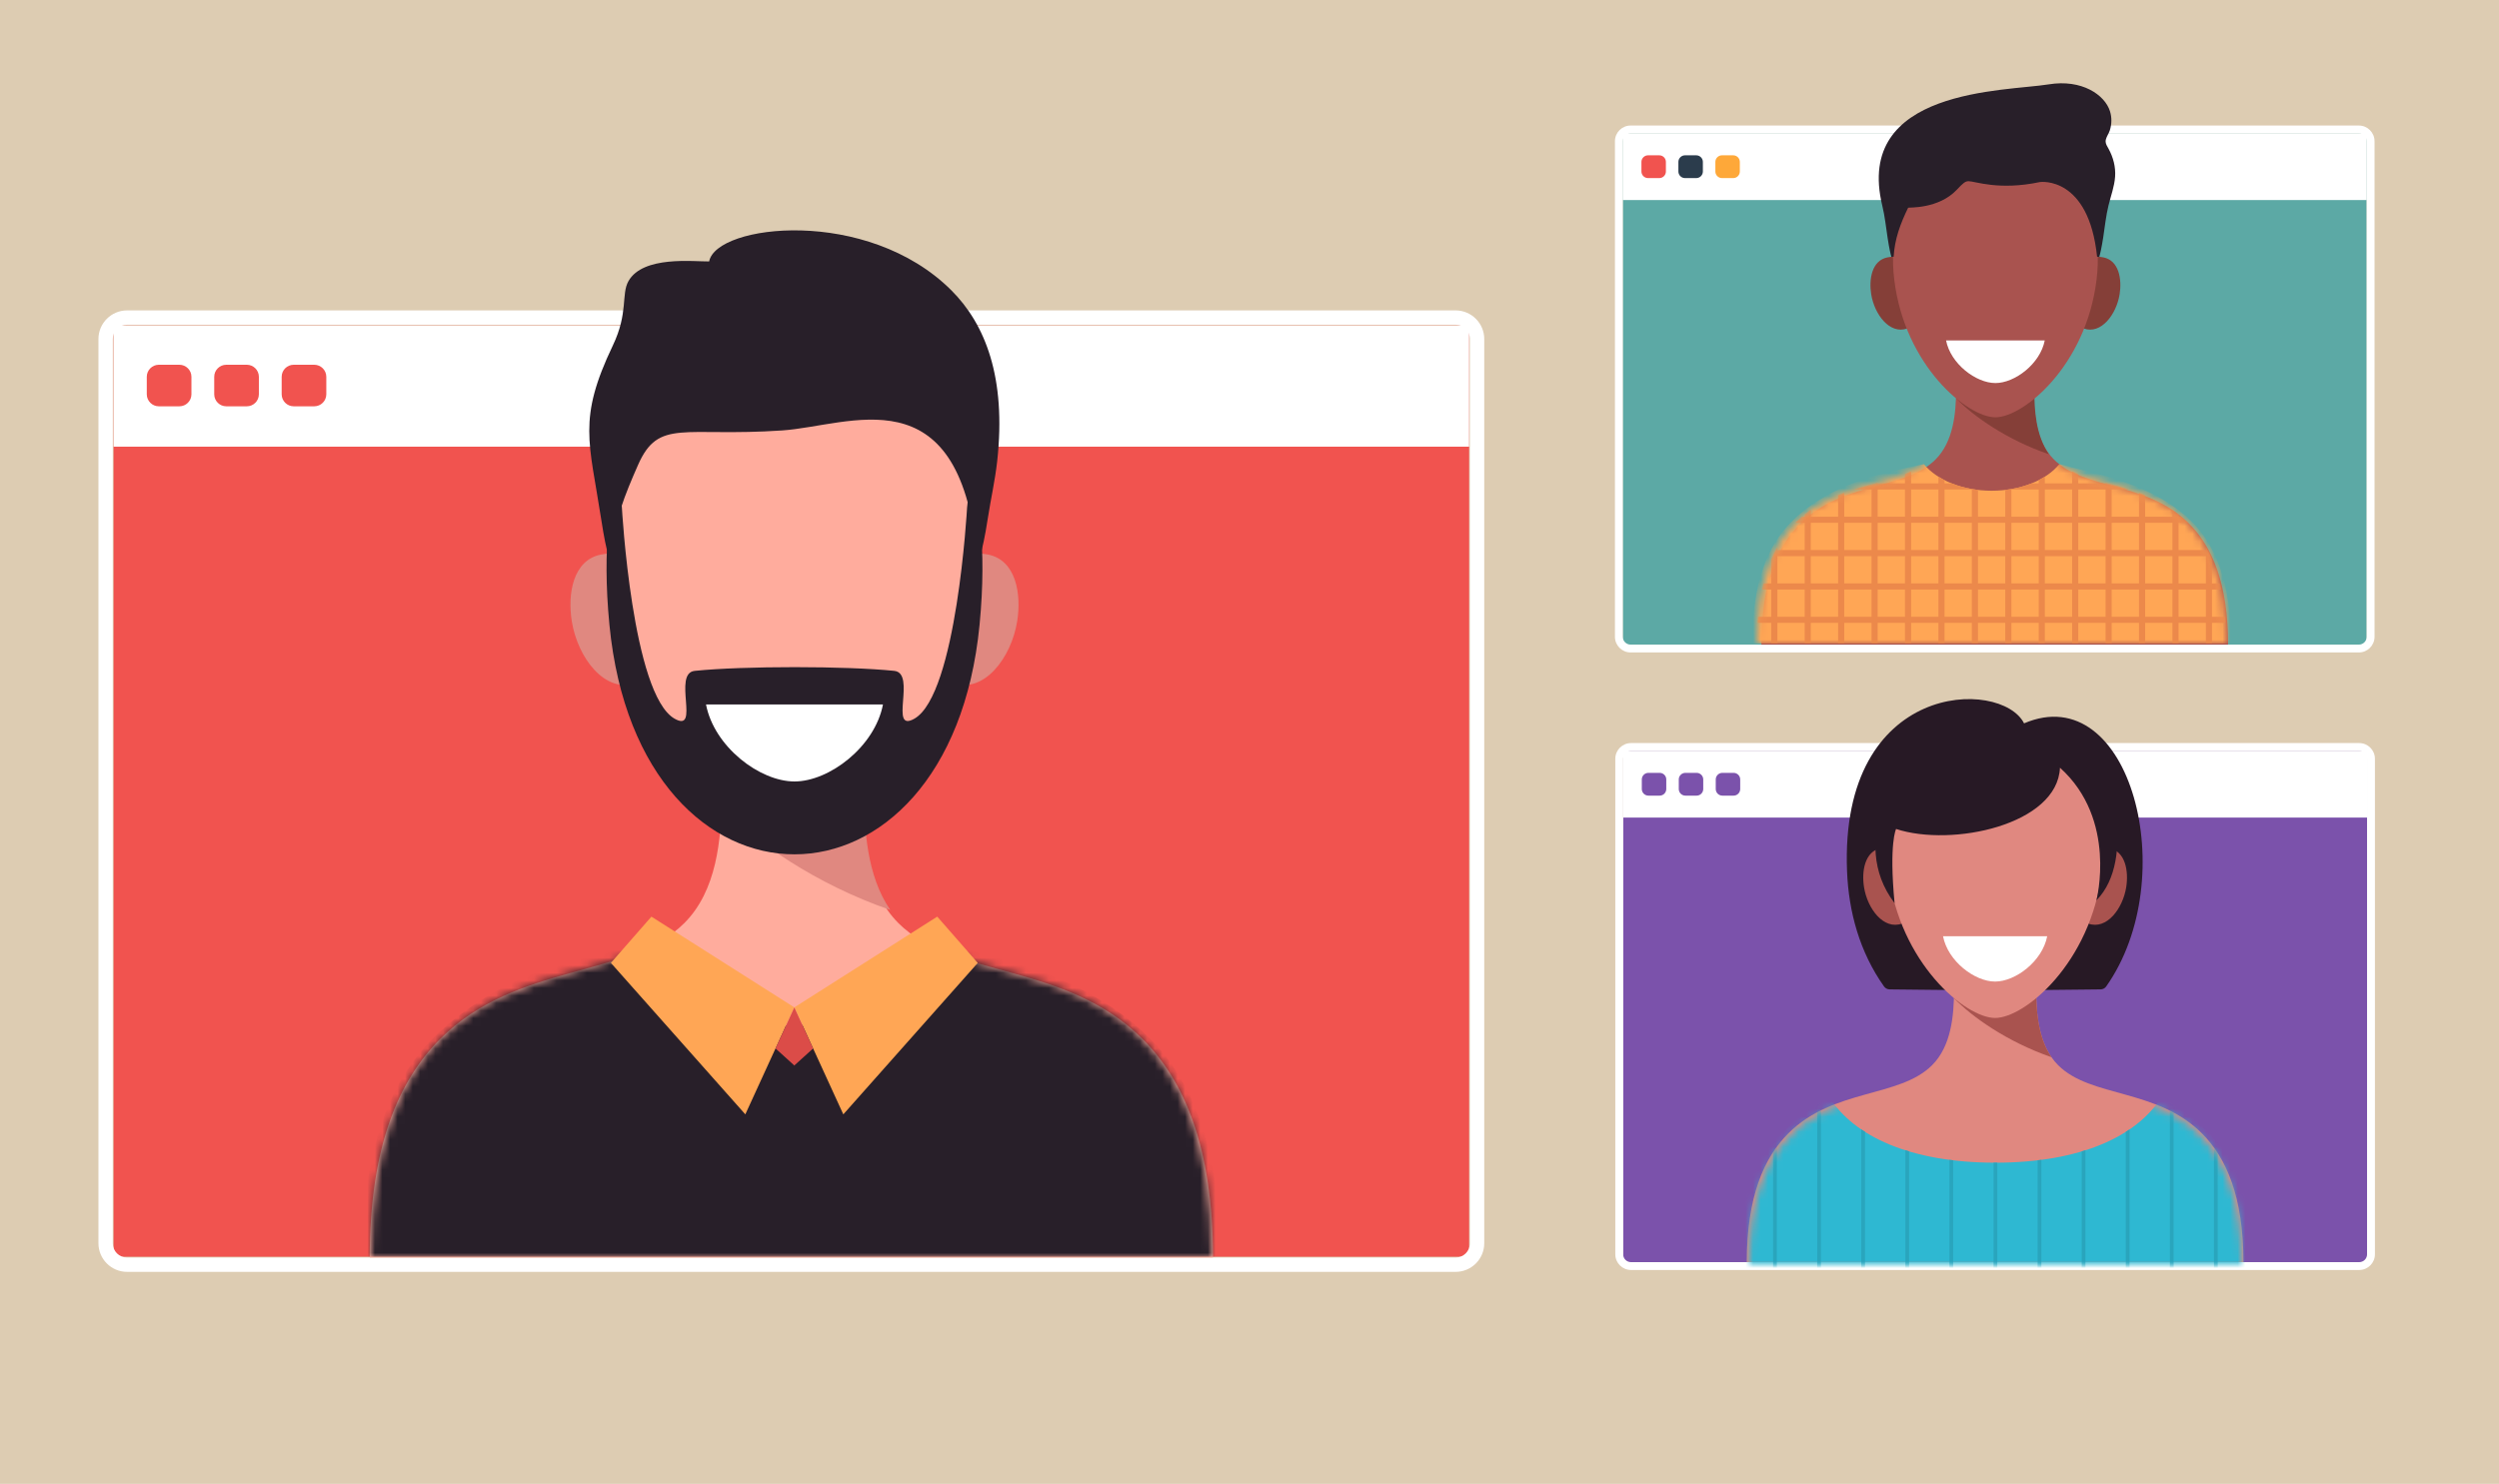
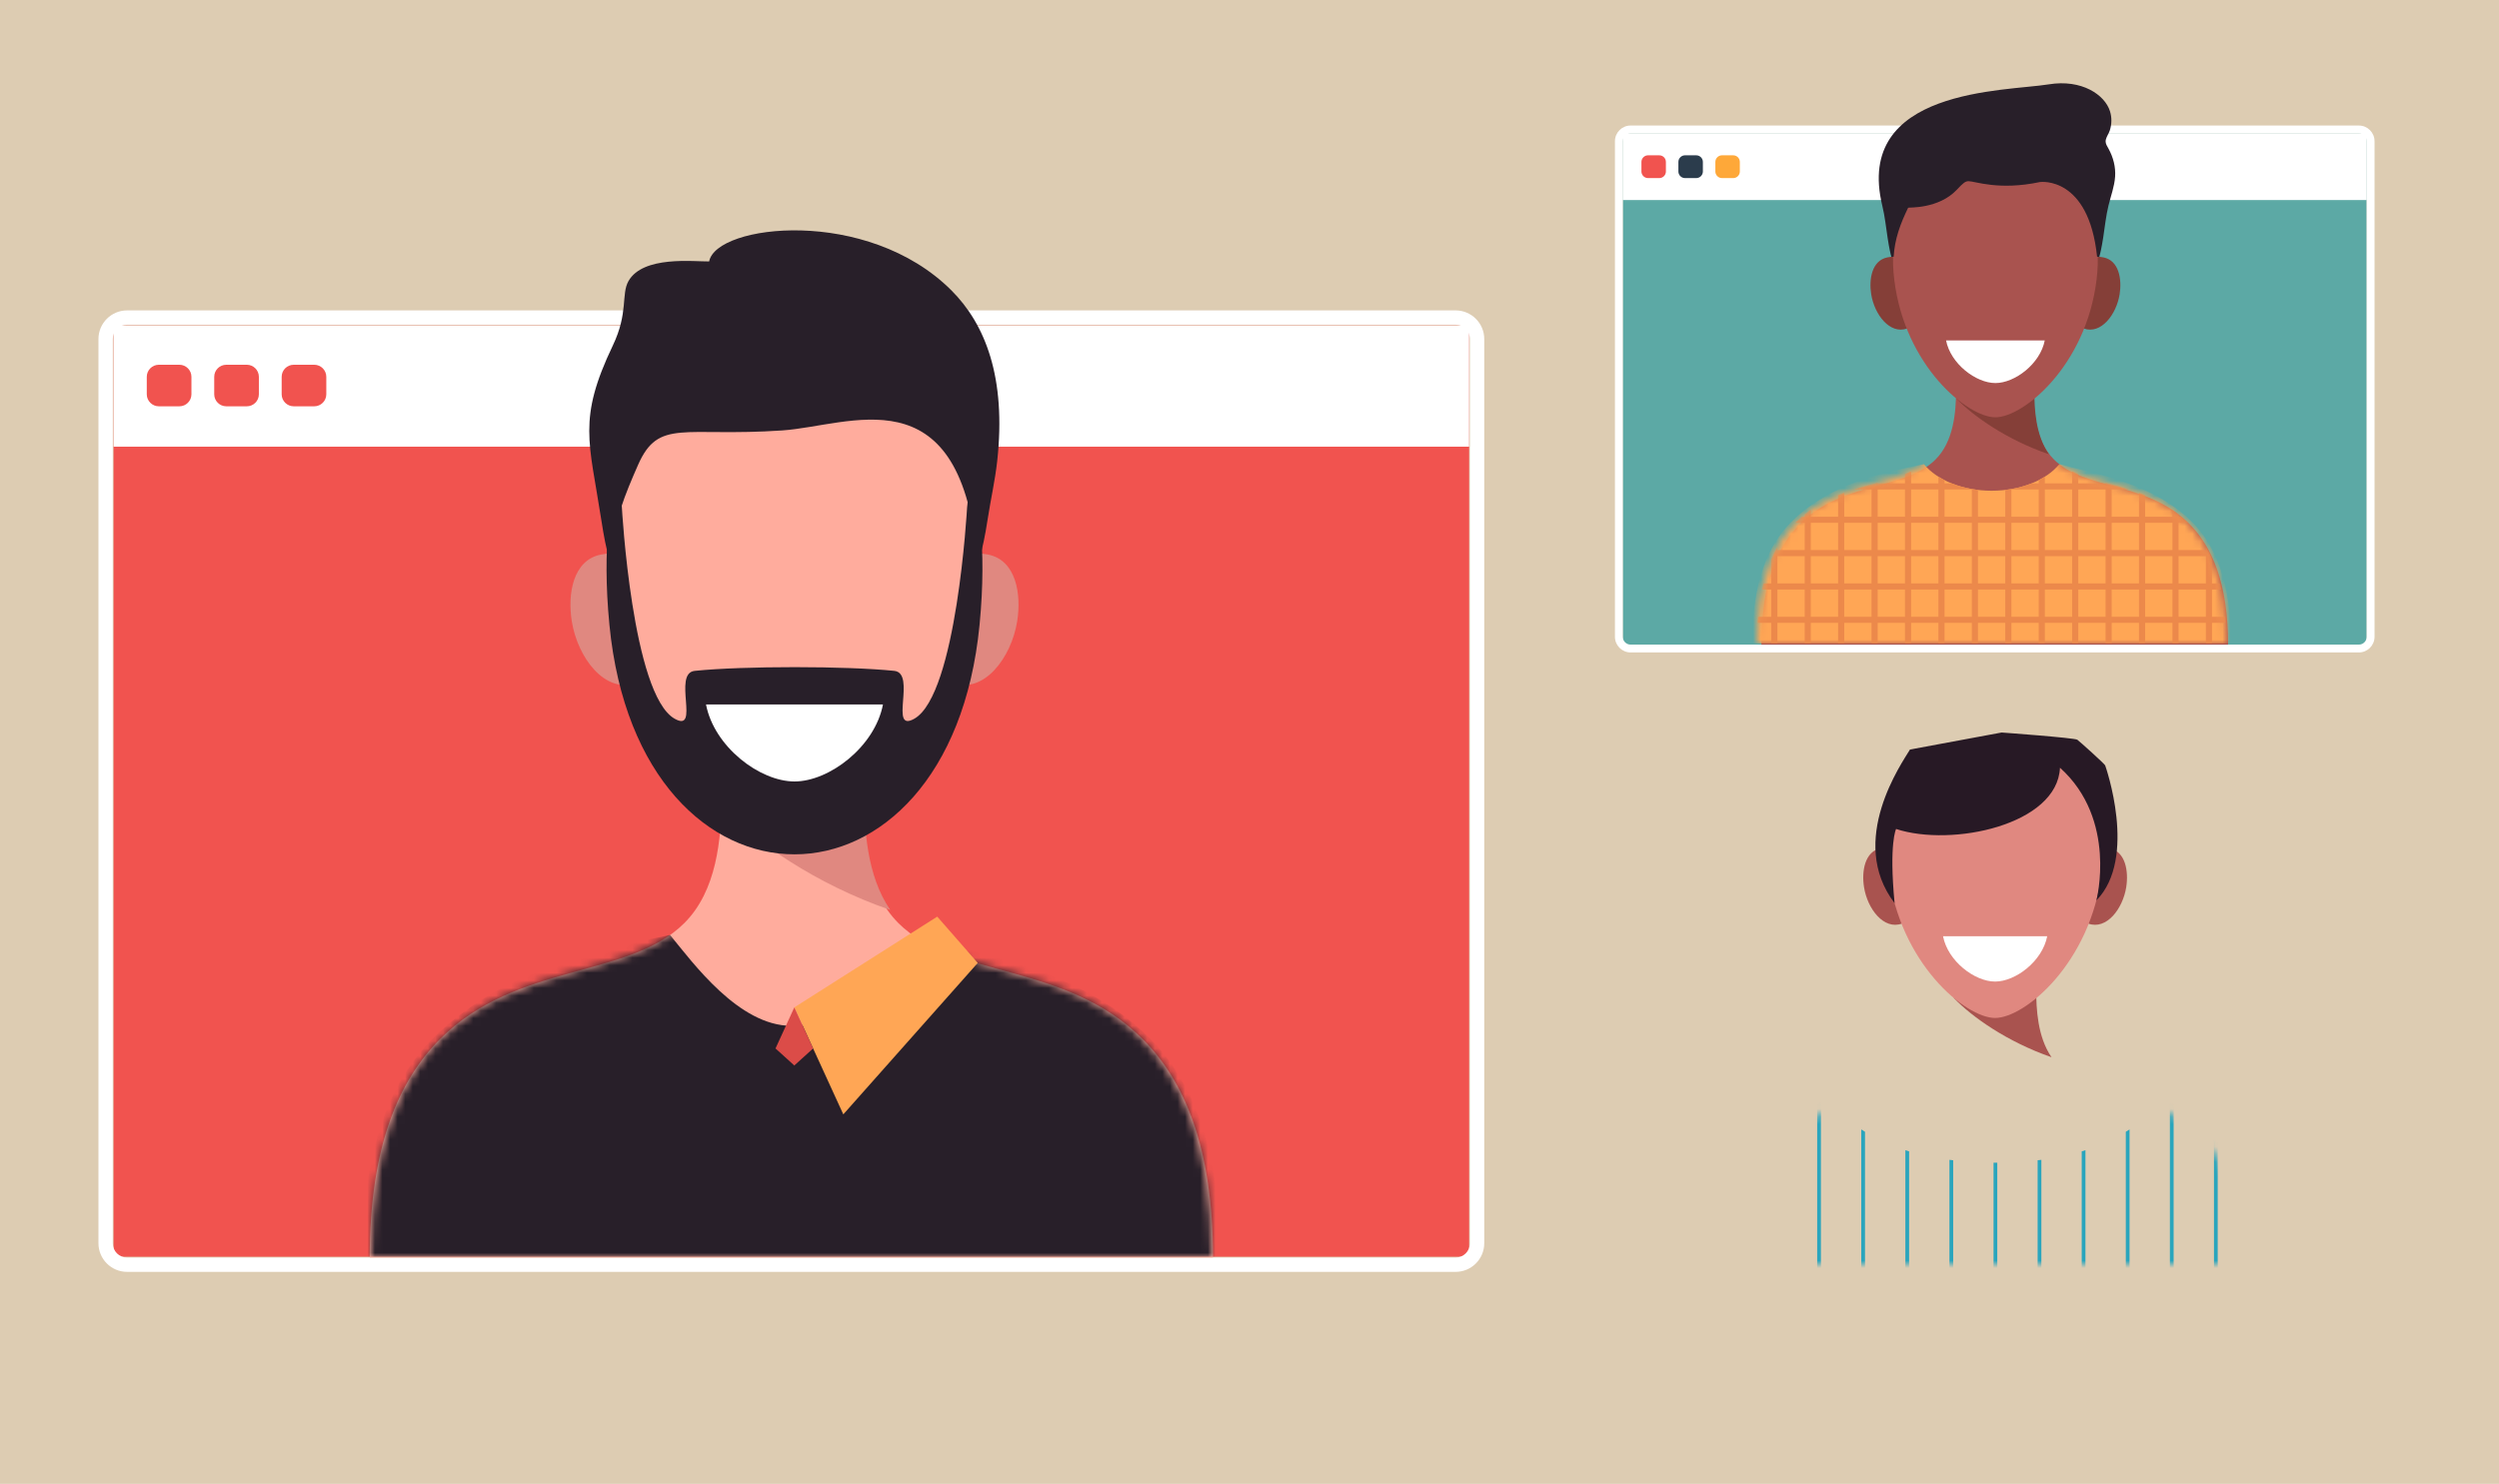
<svg xmlns="http://www.w3.org/2000/svg" xmlns:xlink="http://www.w3.org/1999/xlink" width="330px" height="196px" viewBox="0 0 330 196" version="1.1">
  <title>panel interview</title>
  <defs>
    <path d="M46.317,0 C46.317,5.925 45.645,12.659 41.412,16.892 L41.412,16.892 C34.075,24.229 19.402,22.043 9.278,32.167 L9.278,32.167 C3.836,37.608 0,46.35 0,61 L0,61 L111,61 C111,46.35 107.164,37.608 101.723,32.167 L101.723,32.167 C91.599,22.043 76.925,24.229 69.588,16.892 L69.588,16.892 C65.06,12.364 64.683,4.845 64.683,0 L64.683,0" id="path-1" />
-     <polygon id="path-3" points="0 196 330 196 330 0 0 0" />
    <path d="M27.123,0 C27.123,3.497 26.729,7.471 24.25,9.969 L24.25,9.969 C19.954,14.298 11.361,13.009 5.432,18.984 L5.432,18.984 C2.246,22.195 0,27.354 0,36 L0,36 L65,36 C65,27.354 62.754,22.195 59.567,18.984 L59.567,18.984 C53.639,13.009 45.046,14.298 40.75,9.969 L40.75,9.969 C38.098,7.297 37.877,2.859 37.877,0 L37.877,0" id="path-5" />
    <path d="M27.123,0 C27.123,3.497 26.729,7.471 24.25,9.969 L24.25,9.969 C19.954,14.298 11.361,13.009 5.432,18.984 L5.432,18.984 C2.246,22.195 0,27.354 0,36 L0,36 L65,36 C65,27.354 62.754,22.195 59.567,18.984 L59.567,18.984 C53.639,13.009 45.046,14.298 40.75,9.969 L40.75,9.969 C38.098,7.297 37.877,2.859 37.877,0 L37.877,0 L27.123,0 Z" id="path-7" />
    <path d="M27.123,0 C27.123,3.497 26.729,7.471 24.25,9.969 L24.25,9.969 C19.954,14.298 11.361,13.009 5.432,18.984 L5.432,18.984 C2.246,22.195 0,27.354 0,36 L0,36 L65,36 C65,27.354 62.754,22.195 59.567,18.984 L59.567,18.984 C53.639,13.009 45.046,14.298 40.75,9.969 L40.75,9.969 C38.098,7.297 37.877,2.859 37.877,0 L37.877,0 L27.123,0 Z" id="path-9" />
    <path d="M27.123,0 C27.123,3.497 26.729,7.471 24.25,9.969 L24.25,9.969 C19.954,14.298 11.361,13.009 5.432,18.984 L5.432,18.984 C2.246,22.195 0,27.354 0,36 L0,36 L65,36 C65,27.354 62.754,22.195 59.567,18.984 L59.567,18.984 C53.639,13.009 45.046,14.298 40.75,9.969 L40.75,9.969 C38.098,7.297 37.877,2.859 37.877,0 L37.877,0 L27.123,0 Z" id="path-11" />
    <path d="M27.123,0 C27.123,3.497 26.729,7.471 24.25,9.969 L24.25,9.969 C19.954,14.298 11.361,13.009 5.432,18.984 L5.432,18.984 C2.246,22.195 0,27.354 0,36 L0,36 L65,36 C65,27.354 62.754,22.195 59.567,18.984 L59.567,18.984 C53.639,13.009 45.046,14.298 40.75,9.969 L40.75,9.969 C38.098,7.297 37.877,2.859 37.877,0 L37.877,0 L27.123,0 Z" id="path-13" />
    <path d="M27.123,0 C27.123,3.497 26.729,7.471 24.25,9.969 L24.25,9.969 C19.954,14.298 11.361,13.009 5.432,18.984 L5.432,18.984 C2.246,22.195 0,27.354 0,36 L0,36 L65,36 C65,27.354 62.754,22.195 59.567,18.984 L59.567,18.984 C53.639,13.009 45.046,14.298 40.75,9.969 L40.75,9.969 C38.098,7.297 37.877,2.859 37.877,0 L37.877,0 L27.123,0 Z" id="path-15" />
    <path d="M27.123,0 C27.123,3.497 26.729,7.471 24.25,9.969 L24.25,9.969 C19.954,14.298 11.361,13.009 5.432,18.984 L5.432,18.984 C2.246,22.195 0,27.354 0,36 L0,36 L65,36 C65,27.354 62.754,22.195 59.567,18.984 L59.567,18.984 C53.639,13.009 45.046,14.298 40.75,9.969 L40.75,9.969 C38.098,7.297 37.877,2.859 37.877,0 L37.877,0 L27.123,0 Z" id="path-17" />
    <path d="M27.123,0 C27.123,3.497 26.729,7.471 24.25,9.969 L24.25,9.969 C19.954,14.298 11.361,13.009 5.432,18.984 L5.432,18.984 C2.246,22.195 0,27.354 0,36 L0,36 L65,36 C65,27.354 62.754,22.195 59.567,18.984 L59.567,18.984 C53.639,13.009 45.046,14.298 40.75,9.969 L40.75,9.969 C38.098,7.297 37.877,2.859 37.877,0 L37.877,0 L27.123,0 Z" id="path-19" />
    <path d="M27.123,0 C27.123,3.497 26.729,7.471 24.25,9.969 L24.25,9.969 C19.954,14.298 11.361,13.009 5.432,18.984 L5.432,18.984 C2.246,22.195 0,27.354 0,36 L0,36 L65,36 C65,27.354 62.754,22.195 59.567,18.984 L59.567,18.984 C53.639,13.009 45.046,14.298 40.75,9.969 L40.75,9.969 C38.098,7.297 37.877,2.859 37.877,0 L37.877,0" id="path-21" />
    <path d="M27.123,0 C27.123,3.497 26.729,7.471 24.25,9.969 L24.25,9.969 C19.954,14.298 11.361,13.009 5.432,18.984 L5.432,18.984 C2.246,22.195 0,27.354 0,36 L0,36 L65,36 C65,27.354 62.754,22.195 59.567,18.984 L59.567,18.984 C53.639,13.009 45.046,14.298 40.75,9.969 L40.75,9.969 C38.098,7.297 37.877,2.859 37.877,0 L37.877,0 L27.123,0 Z" id="path-23" />
    <path d="M27.123,0 C27.123,3.497 26.729,7.471 24.25,9.969 L24.25,9.969 C19.954,14.298 11.361,13.009 5.432,18.984 L5.432,18.984 C2.246,22.195 0,27.354 0,36 L0,36 L65,36 C65,27.354 62.754,22.195 59.567,18.984 L59.567,18.984 C53.639,13.009 45.046,14.298 40.75,9.969 L40.75,9.969 C38.098,7.297 37.877,2.859 37.877,0 L37.877,0 L27.123,0 Z" id="path-25" />
    <path d="M27.123,0 C27.123,3.497 26.729,7.471 24.25,9.969 L24.25,9.969 C19.954,14.298 11.361,13.009 5.432,18.984 L5.432,18.984 C2.246,22.195 0,27.354 0,36 L0,36 L65,36 C65,27.354 62.754,22.195 59.567,18.984 L59.567,18.984 C53.639,13.009 45.046,14.298 40.75,9.969 L40.75,9.969 C38.098,7.297 37.877,2.859 37.877,0 L37.877,0 L27.123,0 Z" id="path-27" />
    <polygon id="path-29" points="0 196 330 196 330 0 0 0" />
    <path d="M25.871,0 C25.871,3.303 25.495,7.055 23.13,9.415 L23.13,9.415 C19.033,13.504 10.836,12.286 5.182,17.929 L5.182,17.929 C2.142,20.961 0,25.834 0,34 L0,34 L62,34 C62,25.834 59.858,20.961 56.818,17.929 L56.818,17.929 C51.163,12.286 42.967,13.504 38.869,9.415 L38.869,9.415 C36.34,6.891 36.129,2.7 36.129,0 L36.129,0" id="path-31" />
    <path d="M25.871,0 C25.871,3.303 25.495,7.055 23.13,9.415 L23.13,9.415 C19.033,13.504 10.836,12.286 5.182,17.929 L5.182,17.929 C2.142,20.961 0,25.834 0,34 L0,34 L62,34 C62,25.834 59.858,20.961 56.818,17.929 L56.818,17.929 C51.163,12.286 42.967,13.504 38.869,9.415 L38.869,9.415 C36.34,6.891 36.129,2.7 36.129,0 L36.129,0 L25.871,0 Z" id="path-33" />
  </defs>
  <g id="Page-1" stroke="none" stroke-width="1" fill="none" fill-rule="evenodd">
    <g id="Applying-at-VidCruiter" transform="translate(-795, -7620)">
      <g id="Group" transform="translate(795, 7620)">
        <polygon id="Fill-1" fill="#DDCCB2" points="0 196 330 196 330 0 0 0" />
        <polygon id="Fill-2" fill="#F1534F" points="15 166 194 166 194 43 15 43" />
        <polygon id="Fill-3" fill="#FFFFFF" points="15 59 194 59 194 43 15 43" />
        <g id="Group-14" transform="translate(13, 41)">
          <path d="M10.688,12.669 L7.974,12.669 C7.099,12.669 6.383,11.955 6.383,11.081 L6.383,8.769 C6.383,7.896 7.099,7.18 7.974,7.18 L10.688,7.18 C11.563,7.18 12.279,7.896 12.279,8.769 L12.279,11.081 C12.279,11.955 11.563,12.669 10.688,12.669" id="Fill-4" fill="#F1534F" />
          <path d="M19.593,12.669 L16.88,12.669 C16.004,12.669 15.289,11.955 15.289,11.081 L15.289,8.769 C15.289,7.896 16.004,7.18 16.88,7.18 L19.593,7.18 C20.469,7.18 21.185,7.896 21.185,8.769 L21.185,11.081 C21.185,11.955 20.469,12.669 19.593,12.669" id="Fill-6" fill="#F1534F" />
          <path d="M28.499,12.669 L25.786,12.669 C24.91,12.669 24.195,11.955 24.195,11.081 L24.195,8.769 C24.195,7.896 24.91,7.18 25.786,7.18 L28.499,7.18 C29.374,7.18 30.09,7.896 30.09,8.769 L30.09,11.081 C30.09,11.955 29.374,12.669 28.499,12.669" id="Fill-8" fill="#F1534F" />
          <path d="M179.215,0 L3.785,0 C1.698,0 0,1.696 0,3.779 L0,123.221 C0,125.305 1.698,127 3.785,127 L179.215,127 C181.302,127 183,125.305 183,123.221 L183,3.779 C183,1.696 181.302,0 179.215,0 L179.215,0 Z M179.215,1.89 C180.26,1.89 181.108,2.736 181.108,3.779 L181.108,123.221 C181.108,124.265 180.26,125.11 179.215,125.11 L3.785,125.11 C2.74,125.11 1.893,124.265 1.893,123.221 L1.893,3.779 C1.893,2.736 2.74,1.89 3.785,1.89 L179.215,1.89 Z" id="Fill-10" fill="#FFFFFF" />
          <path d="M147.177,125.11 L35.823,125.11 C35.823,110.435 39.671,101.68 45.13,96.23 C55.286,86.089 70.007,88.279 77.367,80.93 C81.614,76.69 82.288,69.945 82.288,64.01 L100.711,64.01 C100.711,68.863 101.091,76.394 105.633,80.93 C112.994,88.279 127.714,86.089 137.87,96.23 C143.329,101.68 147.177,110.435 147.177,125.11" id="Fill-12" fill="#FFAC9D" />
        </g>
        <g id="Group-17" transform="translate(49, 105)">
          <mask id="mask-2" fill="white">
            <use xlink:href="#path-1" />
          </mask>
          <g id="Clip-16" />
          <path d="M102.838,32.167 C93.536,22.865 79.654,20.748 71.518,18.497 C68.444,22.247 62.426,30.5 55.5,30.5 C48.576,30.5 42.556,22.247 39.482,18.497 C30.561,20.377 17.466,22.865 8.163,32.167 C2.721,37.608 -1.115,46.35 -1.115,61 L112.115,61 C112.115,46.35 108.28,37.608 102.838,32.167" id="Fill-15" fill="#281F29" mask="url(#mask-2)" />
        </g>
        <g id="Group-47">
          <path d="M95.675,106.93 C99.666,111.107 107.58,116.738 117.568,120.198 C114.425,115.646 114.132,109.324 114.132,105.065 L95.698,105.065 C95.698,105.677 95.688,106.3 95.671,106.926 L95.675,106.93 Z" id="Fill-18" fill="#E08880" />
          <path d="M79.354,73.252 C75.632,73.995 74.937,78.49 75.506,82.056 C76.276,86.88 79.904,91.688 84.01,90.213 C86.093,89.465 87.544,83.034 86.443,78.38 C85.655,75.048 83.563,72.411 79.354,73.252" id="Fill-20" fill="#E08880" />
          <path d="M130.476,73.252 C134.198,73.995 134.893,78.49 134.324,82.056 C133.555,86.88 129.927,91.688 125.82,90.213 C123.737,89.465 122.286,83.034 123.387,78.38 C124.176,75.048 126.267,72.411 130.476,73.252" id="Fill-22" fill="#E08880" />
          <path d="M104.915,49.154 C91.706,48.717 78.478,58.278 80.976,78.665 C83.481,99.099 98.256,111.389 104.915,111.389 C111.575,111.389 126.348,99.099 128.853,78.665 C131.353,58.278 118.124,48.717 104.915,49.154" id="Fill-24" fill="#FFAC9D" />
          <path d="M128.989,73.095 C129.155,73.095 129.33,73.109 129.505,73.123 C129.736,72.34 130.049,71.016 130.437,68.501 C130.828,65.962 131.402,63.454 131.684,60.895 C132.901,49.852 130.096,42.806 125.631,38.35 C114.52,27.258 94.563,29.621 93.647,34.532 C91.633,34.568 84.916,33.729 82.989,37.135 C82.009,38.867 82.998,41.297 80.929,45.629 C76.256,55.411 77.809,58.314 79.39,68.583 C79.788,71.167 80.068,72.414 80.286,73.125 C80.466,73.11 80.646,73.097 80.817,73.095 C81.061,68.899 82.552,65.279 84.255,61.412 C86.973,55.238 90.26,57.743 103.29,56.856 C112.28,56.244 126.529,49.226 128.989,73.095" id="Fill-26" fill="#281F29" />
          <path d="M127.707,67.034 C127.702,67.11 126.345,91.731 120.752,94.928 C117.318,96.892 121.063,88.92 118.09,88.614 C111.782,87.964 98.174,87.952 91.74,88.614 C88.767,88.92 92.513,96.892 89.077,94.928 C83.484,91.731 82.129,67.11 82.123,67.034 C82.026,65.724 81.816,65.112 81.567,65.112 C80.732,65.112 79.45,71.999 80.478,82.548 C84.416,122.971 125.419,122.926 129.352,82.548 C130.379,71.999 129.098,65.112 128.263,65.112 C128.013,65.112 127.804,65.724 127.707,67.034" id="Fill-28" fill="#281F29" />
          <path d="M93.231,93.051 C94.303,98.64 100.32,103.223 104.915,103.223 C109.51,103.223 115.527,98.64 116.599,93.051 L93.231,93.051 Z" id="Fill-30" fill="#FFFFFF" />
-           <polygon id="Fill-32" fill="#FFA655" points="80.67 127.192 86.02 121.077 104.892 133.066 98.422 147.196" />
          <polygon id="Fill-34" fill="#FFA655" points="129.113 127.192 123.764 121.077 104.892 133.066 111.361 147.196" />
          <polygon id="Fill-36" fill="#DB4C48" points="104.915 140.716 107.375 138.49 104.892 133.066 102.409 138.49 104.868 140.716 104.868 140.758 104.892 140.737 104.915 140.758" />
          <mask id="mask-4" fill="white">
            <use xlink:href="#path-3" />
          </mask>
          <g id="Clip-39" />
          <polygon id="Fill-38" fill="#7B52AB" mask="url(#mask-4)" points="214.344 166.716 312.579 166.716 312.579 99.186 214.344 99.186" />
          <polygon id="Fill-40" fill="#FFFFFF" mask="url(#mask-4)" points="214.344 107.993 312.579 107.993 312.579 99.186 214.344 99.186" />
          <path d="M219.165,105.094 L217.677,105.094 C217.198,105.094 216.805,104.702 216.805,104.224 L216.805,102.956 C216.805,102.478 217.198,102.086 217.677,102.086 L219.165,102.086 C219.645,102.086 220.037,102.478 220.037,102.956 L220.037,104.224 C220.037,104.702 219.645,105.094 219.165,105.094" id="Fill-41" fill="#7B52AB" mask="url(#mask-4)" />
          <path d="M224.046,105.094 L222.559,105.094 C222.079,105.094 221.687,104.702 221.687,104.224 L221.687,102.956 C221.687,102.478 222.079,102.086 222.559,102.086 L224.046,102.086 C224.526,102.086 224.918,102.478 224.918,102.956 L224.918,104.224 C224.918,104.702 224.526,105.094 224.046,105.094" id="Fill-42" fill="#7B52AB" mask="url(#mask-4)" />
          <path d="M228.928,105.094 L227.441,105.094 C226.961,105.094 226.569,104.702 226.569,104.224 L226.569,102.956 C226.569,102.478 226.961,102.086 227.441,102.086 L228.928,102.086 C229.408,102.086 229.8,102.478 229.8,102.956 L229.8,104.224 C229.8,104.702 229.408,105.094 228.928,105.094" id="Fill-43" fill="#7B52AB" mask="url(#mask-4)" />
          <path d="M311.541,98.151 L215.381,98.151 C214.237,98.151 213.306,99.08 213.306,100.222 L213.306,165.681 C213.306,166.822 214.237,167.752 215.381,167.752 L311.541,167.752 C312.685,167.752 313.616,166.822 313.616,165.681 L313.616,100.222 C313.616,99.08 312.685,98.151 311.541,98.151 L311.541,98.151 Z M311.541,99.186 C312.114,99.186 312.578,99.65 312.578,100.222 L312.578,165.681 C312.578,166.253 312.114,166.716 311.541,166.716 L215.381,166.716 C214.809,166.716 214.344,166.253 214.344,165.681 L214.344,100.222 C214.344,99.65 214.809,99.186 215.381,99.186 L311.541,99.186 Z" id="Fill-44" fill="#FFFFFF" mask="url(#mask-4)" />
          <path d="M267.284,95.546 C264.284,89.585 242.912,89.82 243.907,115.071 C244.117,120.398 245.556,125.742 248.797,130.308 C248.965,130.544 249.243,130.684 249.533,130.688 C257.634,130.814 269.29,130.814 277.39,130.688 C277.68,130.684 277.957,130.544 278.124,130.308 C288.265,115.961 281.327,89.542 267.284,95.546" id="Fill-45" fill="#271925" mask="url(#mask-4)" />
          <path d="M296.252,166.716 L230.67,166.716 C230.67,158.076 232.937,152.92 236.152,149.711 C242.133,143.74 250.803,145.028 255.138,140.702 C257.639,138.204 258.036,134.233 258.036,130.738 L268.886,130.738 C268.886,133.596 269.109,138.031 271.785,140.702 C276.119,145.028 284.789,143.74 290.771,149.711 C293.985,152.92 296.252,158.076 296.252,166.716" id="Fill-46" fill="#E08880" mask="url(#mask-4)" />
        </g>
        <g id="Group-84" transform="translate(231, 131)">
          <g id="Group-50">
            <mask id="mask-6" fill="white">
              <use xlink:href="#path-5" />
            </mask>
            <g id="Clip-49" />
-             <path d="M54.44,13.915 C51.209,19.037 43.821,22.578 32.5,22.58 C21.179,22.578 13.791,19.037 10.56,13.915 C4.7,16.888 -11.04,30.657 6.162,46.63 L32.5,46.63 L58.837,46.63 C76.039,30.657 60.3,16.888 54.44,13.915" id="Fill-48" fill="#2EB8D2" mask="url(#mask-6)" />
          </g>
          <g id="Group-53">
            <mask id="mask-8" fill="white">
              <use xlink:href="#path-7" />
            </mask>
            <g id="Clip-52" />
            <path d="M15.28,18.495 C15.117,18.391 14.945,18.291 14.787,18.184 L14.787,40.021 L15.28,40.021 L15.28,18.495 Z" id="Fill-51" fill="#29A5BD" mask="url(#mask-8)" />
          </g>
          <g id="Group-56">
            <mask id="mask-10" fill="white">
              <use xlink:href="#path-9" />
            </mask>
            <g id="Clip-55" />
            <path d="M21.103,21.083 C20.935,21.033 20.773,20.979 20.609,20.927 L20.609,40.021 L21.103,40.021 L21.103,21.083 Z" id="Fill-54" fill="#29A5BD" mask="url(#mask-10)" />
          </g>
          <g id="Group-59">
            <mask id="mask-12" fill="white">
              <use xlink:href="#path-11" />
            </mask>
            <g id="Clip-58" />
            <path d="M26.924,22.257 C26.76,22.238 26.593,22.221 26.431,22.2 L26.431,40.02 L26.924,40.02 L26.924,22.257 Z" id="Fill-57" fill="#29A5BD" mask="url(#mask-12)" />
          </g>
          <g id="Group-62">
            <mask id="mask-14" fill="white">
              <use xlink:href="#path-13" />
            </mask>
            <g id="Clip-61" />
            <path d="M9.458,14.534 C9.298,14.633 9.134,14.736 8.965,14.845 L8.965,40.021 L9.458,40.021 L9.458,14.534 Z" id="Fill-60" fill="#29A5BD" mask="url(#mask-14)" />
          </g>
          <g id="Group-65">
            <mask id="mask-16" fill="white">
              <use xlink:href="#path-15" />
            </mask>
            <g id="Clip-64" />
            <path d="M61.856,19.99 C61.694,19.799 61.529,19.613 61.363,19.428 L61.363,40.02 L61.856,40.02 L61.856,19.99 Z" id="Fill-63" fill="#29A5BD" mask="url(#mask-16)" />
          </g>
          <g id="Group-68">
            <mask id="mask-18" fill="white">
              <use xlink:href="#path-17" />
            </mask>
            <g id="Clip-67" />
            <path d="M44.39,20.927 C44.226,20.979 44.064,21.033 43.897,21.082 L43.897,40.021 L44.39,40.021 L44.39,20.927 Z" id="Fill-66" fill="#29A5BD" mask="url(#mask-18)" />
          </g>
          <g id="Group-71">
            <mask id="mask-20" fill="white">
              <use xlink:href="#path-19" />
            </mask>
            <g id="Clip-70" />
-             <path d="M3.636,19.428 C3.47,19.612 3.306,19.799 3.143,19.99 L3.143,40.021 L3.636,40.021 L3.636,19.428 Z" id="Fill-69" fill="#29A5BD" mask="url(#mask-20)" />
          </g>
          <g id="Group-74">
            <mask id="mask-22" fill="white">
              <use xlink:href="#path-21" />
            </mask>
            <g id="Clip-73" />
            <path d="M55.541,14.534 L55.541,40.021 L56.034,40.021 L56.034,14.845 C55.866,14.736 55.702,14.633 55.541,14.534" id="Fill-72" fill="#29A5BD" mask="url(#mask-22)" />
          </g>
          <g id="Group-77">
            <mask id="mask-24" fill="white">
              <use xlink:href="#path-23" />
            </mask>
            <g id="Clip-76" />
            <path d="M50.212,18.184 C50.054,18.291 49.883,18.391 49.719,18.495 L49.719,40.021 L50.212,40.021 L50.212,18.184 Z" id="Fill-75" fill="#29A5BD" mask="url(#mask-24)" />
          </g>
          <g id="Group-80">
            <mask id="mask-26" fill="white">
              <use xlink:href="#path-25" />
            </mask>
            <g id="Clip-79" />
            <path d="M32.746,22.575 C32.663,22.575 32.584,22.579 32.5,22.579 C32.416,22.579 32.337,22.575 32.253,22.575 L32.253,40.021 L32.746,40.021 L32.746,22.575 Z" id="Fill-78" fill="#29A5BD" mask="url(#mask-26)" />
          </g>
          <g id="Group-83">
            <mask id="mask-28" fill="white">
              <use xlink:href="#path-27" />
            </mask>
            <g id="Clip-82" />
            <path d="M38.568,22.2 C38.406,22.222 38.239,22.238 38.075,22.257 L38.075,40.021 L38.568,40.021 L38.568,22.2 Z" id="Fill-81" fill="#29A5BD" mask="url(#mask-28)" />
          </g>
        </g>
        <g id="Group-105">
          <path d="M258.023,131.837 C260.372,134.295 265.029,137.609 270.909,139.646 C269.059,136.967 268.886,133.246 268.886,130.738 L258.036,130.738 C258.036,131.099 258.03,131.465 258.02,131.834 L258.023,131.837 Z" id="Fill-85" fill="#A9534F" />
          <path d="M248.416,112.013 C246.225,112.451 245.816,115.096 246.151,117.195 C246.604,120.035 248.739,122.865 251.157,121.997 C252.383,121.557 253.236,117.771 252.589,115.032 C252.124,113.07 250.894,111.519 248.416,112.013" id="Fill-87" fill="#A9534F" />
          <path d="M278.506,112.013 C280.697,112.451 281.106,115.096 280.772,117.195 C280.319,120.035 278.183,122.865 275.766,121.997 C274.54,121.557 273.686,117.771 274.334,115.032 C274.798,113.07 276.029,111.519 278.506,112.013" id="Fill-89" fill="#A9534F" />
          <path d="M263.461,97.829 C255.686,97.572 247.9,103.2 249.371,115.2 C250.846,127.227 259.541,134.461 263.461,134.461 C267.381,134.461 276.077,127.227 277.551,115.2 C279.023,103.2 271.236,97.572 263.461,97.829" id="Fill-91" fill="#E08880" />
          <path d="M256.584,123.667 C257.215,126.957 260.757,129.654 263.461,129.654 C266.166,129.654 269.707,126.957 270.339,123.667 L256.584,123.667 Z" id="Fill-93" fill="#FFFFFF" />
          <path d="M276.835,118.93 C276.835,118.93 279.642,108.248 272.026,101.407 C271.686,108.953 257.772,111.921 250.383,109.499 C250.383,109.499 249.429,111.37 250.186,119.294 C243.873,111.04 251.208,100.703 252.218,99.005 L264.323,96.757 C264.323,96.757 273.98,97.458 274.32,97.714 C274.66,97.969 277.856,100.842 277.992,101.097 C278.018,101.147 282.323,113.352 276.835,118.93" id="Fill-95" fill="#271925" />
          <mask id="mask-30" fill="white">
            <use xlink:href="#path-29" />
          </mask>
          <g id="Clip-98" />
          <polygon id="Fill-97" fill="#5CA9A5" mask="url(#mask-30)" points="214.294 85.146 312.529 85.146 312.529 17.616 214.294 17.616" />
          <polygon id="Fill-99" fill="#FFFFFF" mask="url(#mask-30)" points="214.294 26.423 312.529 26.423 312.529 17.616 214.294 17.616" />
          <path d="M219.115,23.524 L217.628,23.524 C217.148,23.524 216.756,23.132 216.756,22.653 L216.756,21.386 C216.756,20.907 217.148,20.515 217.628,20.515 L219.115,20.515 C219.595,20.515 219.987,20.907 219.987,21.386 L219.987,22.653 C219.987,23.132 219.595,23.524 219.115,23.524" id="Fill-100" fill="#F1534F" mask="url(#mask-30)" />
          <path d="M223.996,23.524 L222.509,23.524 C222.029,23.524 221.637,23.132 221.637,22.653 L221.637,21.386 C221.637,20.907 222.029,20.515 222.509,20.515 L223.996,20.515 C224.477,20.515 224.869,20.907 224.869,21.386 L224.869,22.653 C224.869,23.132 224.477,23.524 223.996,23.524" id="Fill-101" fill="#2B3C4C" mask="url(#mask-30)" />
          <path d="M228.878,23.524 L227.391,23.524 C226.911,23.524 226.519,23.132 226.519,22.653 L226.519,21.386 C226.519,20.907 226.911,20.515 227.391,20.515 L228.878,20.515 C229.358,20.515 229.75,20.907 229.75,21.386 L229.75,22.653 C229.75,23.132 229.358,23.524 228.878,23.524" id="Fill-102" fill="#FEA839" mask="url(#mask-30)" />
          <path d="M311.491,16.58 C312.635,16.58 313.566,17.509 313.566,18.652 L313.566,84.111 C313.566,85.253 312.635,86.182 311.491,86.182 L215.331,86.182 C214.187,86.182 213.257,85.253 213.257,84.111 L213.257,18.652 C213.257,17.509 214.187,16.58 215.331,16.58 L311.491,16.58 Z M311.491,17.616 L215.331,17.616 C214.759,17.616 214.294,18.08 214.294,18.652 L214.294,84.111 C214.294,84.682 214.759,85.146 215.331,85.146 L311.491,85.146 C312.064,85.146 312.528,84.682 312.528,84.111 L312.528,18.652 C312.528,18.08 312.064,17.616 311.491,17.616 L311.491,17.616 Z" id="Fill-103" fill="#FFFFFF" mask="url(#mask-30)" />
          <path d="M294.226,85.146 L232.596,85.146 C232.596,77.026 234.726,72.18 237.747,69.164 C243.368,63.553 251.515,64.765 255.589,60.698 C257.939,58.352 258.313,54.62 258.313,51.336 L268.51,51.336 C268.51,54.021 268.72,58.189 271.233,60.698 C275.307,64.765 283.454,63.553 289.076,69.164 C292.097,72.18 294.226,77.026 294.226,85.146" id="Fill-104" fill="#A9534F" mask="url(#mask-30)" />
        </g>
        <g id="Group-111" transform="translate(232, 51)">
          <g id="Group-108">
            <mask id="mask-32" fill="white">
              <use xlink:href="#path-31" />
            </mask>
            <g id="Clip-107" />
            <path d="M57.441,17.929 C52.245,12.744 44.491,11.564 39.947,10.309 C38.23,12.4 34.868,13.82 31,13.82 C27.132,13.82 23.77,12.4 22.053,10.309 C17.069,11.357 9.755,12.744 4.559,17.929 C1.52,20.961 -0.623,25.834 -0.623,34 L62.622,34 C62.622,25.834 60.48,20.961 57.441,17.929" id="Fill-106" fill="#FFA655" mask="url(#mask-32)" />
          </g>
          <mask id="mask-34" fill="white">
            <use xlink:href="#path-33" />
          </mask>
          <g id="Clip-110" />
          <path d="M55.686,26.061 L59.292,26.061 L59.292,22.463 L55.686,22.463 L55.686,26.061 Z M55.686,30.466 L59.292,30.466 L59.292,26.868 L55.686,26.868 L55.686,30.466 Z M51.271,21.655 L54.877,21.655 L54.877,18.057 L51.271,18.057 L51.271,21.655 Z M51.271,26.061 L54.877,26.061 L54.877,22.463 L51.271,22.463 L51.271,26.061 Z M51.271,30.466 L54.877,30.466 L54.877,26.868 L51.271,26.868 L51.271,30.466 Z M46.856,21.655 L50.461,21.655 L50.461,18.057 L46.856,18.057 L46.856,21.655 Z M46.856,26.061 L50.461,26.061 L50.461,22.463 L46.856,22.463 L46.856,26.061 Z M46.856,30.466 L50.461,30.466 L50.461,26.868 L46.856,26.868 L46.856,30.466 Z M42.442,17.25 L46.046,17.25 L46.046,13.652 L42.442,13.652 L42.442,17.25 Z M42.442,21.655 L46.046,21.655 L46.046,18.057 L42.442,18.057 L42.442,21.655 Z M42.442,26.061 L46.046,26.061 L46.046,22.463 L42.442,22.463 L42.442,26.061 Z M42.442,30.466 L46.046,30.466 L46.046,26.868 L42.442,26.868 L42.442,30.466 Z M38.027,17.25 L41.632,17.25 L41.632,13.652 L38.027,13.652 L38.027,17.25 Z M38.027,21.655 L41.632,21.655 L41.632,18.057 L38.027,18.057 L38.027,21.655 Z M38.027,26.061 L41.632,26.061 L41.632,22.463 L38.027,22.463 L38.027,26.061 Z M38.027,30.466 L41.632,30.466 L41.632,26.868 L38.027,26.868 L38.027,30.466 Z M33.612,17.25 L37.217,17.25 L37.217,13.652 L33.612,13.652 L33.612,17.25 Z M33.612,21.655 L37.217,21.655 L37.217,18.057 L33.612,18.057 L33.612,21.655 Z M33.612,26.061 L37.217,26.061 L37.217,22.463 L33.612,22.463 L33.612,26.061 Z M33.612,30.466 L37.217,30.466 L37.217,26.868 L33.612,26.868 L33.612,30.466 Z M29.197,21.655 L32.802,21.655 L32.802,18.057 L29.197,18.057 L29.197,21.655 Z M29.197,26.061 L32.802,26.061 L32.802,22.463 L29.197,22.463 L29.197,26.061 Z M29.197,30.466 L32.802,30.466 L32.802,26.868 L29.197,26.868 L29.197,30.466 Z M24.783,17.25 L28.388,17.25 L28.388,13.652 L24.783,13.652 L24.783,17.25 Z M24.783,21.655 L28.388,21.655 L28.388,18.057 L24.783,18.057 L24.783,21.655 Z M24.783,26.061 L28.388,26.061 L28.388,22.463 L24.783,22.463 L24.783,26.061 Z M24.783,30.466 L28.388,30.466 L28.388,26.868 L24.783,26.868 L24.783,30.466 Z M20.368,17.25 L23.973,17.25 L23.973,13.652 L20.368,13.652 L20.368,17.25 Z M20.368,21.655 L23.973,21.655 L23.973,18.057 L20.368,18.057 L20.368,21.655 Z M20.368,26.061 L23.973,26.061 L23.973,22.463 L20.368,22.463 L20.368,26.061 Z M20.368,30.466 L23.973,30.466 L23.973,26.868 L20.368,26.868 L20.368,30.466 Z M15.953,17.25 L19.558,17.25 L19.558,13.652 L15.953,13.652 L15.953,17.25 Z M15.953,21.655 L19.558,21.655 L19.558,18.057 L15.953,18.057 L15.953,21.655 Z M15.953,26.061 L19.558,26.061 L19.558,22.463 L15.953,22.463 L15.953,26.061 Z M15.953,30.466 L19.558,30.466 L19.558,26.868 L15.953,26.868 L15.953,30.466 Z M11.538,21.655 L15.143,21.655 L15.143,18.057 L11.538,18.057 L11.538,21.655 Z M11.538,26.061 L15.143,26.061 L15.143,22.463 L11.538,22.463 L11.538,26.061 Z M11.538,30.466 L15.143,30.466 L15.143,26.868 L11.538,26.868 L11.538,30.466 Z M7.123,21.655 L10.728,21.655 L10.728,18.057 L7.123,18.057 L7.123,21.655 Z M7.123,26.061 L10.728,26.061 L10.728,22.463 L7.123,22.463 L7.123,26.061 Z M7.123,30.466 L10.728,30.466 L10.728,26.868 L7.123,26.868 L7.123,30.466 Z M2.708,26.061 L6.314,26.061 L6.314,22.463 L2.708,22.463 L2.708,26.061 Z M2.708,30.466 L6.314,30.466 L6.314,26.868 L2.708,26.868 L2.708,30.466 Z M61.911,31.273 C61.894,30.999 61.87,30.732 61.846,30.466 L60.102,30.466 L60.102,26.868 L61.324,26.868 L61.315,26.829 C61.26,26.569 61.205,26.31 61.145,26.061 L60.102,26.061 L60.102,22.892 C59.852,22.301 59.581,21.746 59.292,21.226 L59.292,21.655 L55.686,21.655 L55.686,18.058 L56.94,18.058 C56.899,18.015 56.859,17.971 56.818,17.929 C56.575,17.686 56.323,17.468 56.071,17.25 L55.686,17.25 L55.686,16.922 C55.64,16.884 55.592,16.852 55.545,16.814 C55.324,16.641 55.102,16.469 54.877,16.311 L54.877,17.25 L51.271,17.25 L51.271,14.398 C51.002,14.29 50.732,14.185 50.461,14.088 L50.461,17.25 L46.856,17.25 L46.856,13.652 L49.179,13.652 C48.69,13.498 48.203,13.356 47.719,13.218 C47.544,13.169 47.371,13.119 47.198,13.071 C46.812,12.963 46.426,12.856 46.046,12.751 L46.046,12.844 L42.442,12.844 L42.442,11.603 C42.442,11.603 42.441,11.602 42.441,11.602 C42.166,11.493 41.895,11.382 41.632,11.26 L41.632,12.844 L38.027,12.844 L38.027,11.961 C37.77,12.123 37.5,12.276 37.218,12.42 L37.217,12.421 L37.217,12.844 L36.289,12.844 L36.289,12.844 C36.047,12.942 35.796,13.031 35.541,13.115 C35.489,13.131 35.436,13.148 35.383,13.164 C35.149,13.238 34.912,13.306 34.668,13.368 C34.646,13.373 34.624,13.38 34.601,13.386 C34.025,13.529 33.423,13.638 32.803,13.711 L32.802,13.711 L32.802,17.25 L29.197,17.25 L29.197,13.711 C28.577,13.638 27.975,13.529 27.399,13.386 C27.376,13.38 27.354,13.373 27.33,13.367 C27.088,13.306 26.851,13.238 26.617,13.164 C26.565,13.148 26.511,13.131 26.458,13.114 C26.204,13.031 25.953,12.942 25.711,12.844 L25.711,12.844 L24.783,12.844 L24.783,12.421 C24.783,12.42 24.782,12.42 24.782,12.42 C24.5,12.276 24.23,12.123 23.973,11.961 L23.973,12.844 L20.368,12.844 L20.368,11.26 C20.105,11.381 19.834,11.493 19.559,11.602 C19.559,11.602 19.558,11.603 19.558,11.603 L19.558,12.844 L15.953,12.844 L15.953,12.751 C15.95,12.752 15.946,12.753 15.942,12.754 C15.569,12.857 15.189,12.963 14.81,13.069 C14.633,13.117 14.457,13.168 14.28,13.219 C13.796,13.356 13.309,13.498 12.822,13.652 L15.143,13.652 L15.143,17.25 L11.539,17.25 L11.539,14.088 C11.453,14.118 11.369,14.153 11.284,14.185 C11.098,14.254 10.913,14.324 10.728,14.398 L10.728,17.25 L7.124,17.25 L7.124,16.311 C6.85,16.502 6.58,16.706 6.314,16.922 L6.314,17.25 L5.929,17.25 C5.677,17.468 5.425,17.686 5.182,17.929 C5.14,17.971 5.101,18.015 5.06,18.058 L6.314,18.058 L6.314,21.655 L2.709,21.655 L2.709,21.226 C2.419,21.746 2.148,22.301 1.898,22.891 L1.898,26.061 L0.855,26.061 C0.791,26.322 0.734,26.595 0.676,26.868 L1.898,26.868 L1.898,30.466 L0.154,30.466 C0.13,30.732 0.106,30.999 0.088,31.273 L1.898,31.273 L1.898,34 L2.709,34 L2.709,31.273 L6.314,31.273 L6.314,34 L7.124,34 L7.124,31.273 L10.728,31.273 L10.728,34 L11.539,34 L11.539,31.273 L15.143,31.273 L15.143,34 L15.953,34 L15.953,31.273 L19.558,31.273 L19.558,34 L20.368,34 L20.368,31.273 L23.973,31.273 L23.973,34 L24.783,34 L24.783,31.273 L28.388,31.273 L28.388,34 L29.197,34 L29.197,31.273 L32.802,31.273 L32.802,34 L33.612,34 L33.612,31.273 L37.217,31.273 L37.217,34 L38.027,34 L38.027,31.273 L41.632,31.273 L41.632,34 L42.442,34 L42.442,31.273 L46.046,31.273 L46.046,34 L46.856,34 L46.856,31.273 L50.461,31.273 L50.461,34 L51.271,34 L51.271,31.273 L54.877,31.273 L54.877,34 L55.686,34 L55.686,31.273 L59.292,31.273 L59.292,34 L60.102,34 L60.102,31.273 L61.911,31.273 Z" id="Fill-109" fill="#EC894B" mask="url(#mask-34)" />
        </g>
        <g id="Group-124" transform="translate(247, 11)">
          <path d="M11.347,41.651 C13.572,43.965 17.986,47.084 23.557,49 C21.804,46.479 21.64,42.978 21.64,40.618 L11.36,40.618 C11.36,40.957 11.354,41.302 11.344,41.649 L11.347,41.651 Z" id="Fill-112" fill="#853F38" />
          <path d="M2.244,22.997 C0.168,23.409 -0.219,25.898 0.098,27.873 C0.527,30.545 2.551,33.209 4.841,32.391 C6.003,31.977 6.812,28.415 6.197,25.837 C5.758,23.991 4.591,22.532 2.244,22.997" id="Fill-114" fill="#853F38" />
          <path d="M30.756,22.997 C32.832,23.409 33.219,25.898 32.902,27.873 C32.473,30.545 30.449,33.209 28.159,32.391 C26.997,31.977 26.188,28.415 26.802,25.837 C27.242,23.991 28.409,22.532 30.756,22.997" id="Fill-116" fill="#853F38" />
          <path d="M16.5,9.649 C9.133,9.408 1.755,14.703 3.149,25.995 C4.546,37.314 12.786,44.121 16.5,44.121 C20.214,44.121 28.454,37.314 29.851,25.995 C31.245,14.703 23.867,9.408 16.5,9.649" id="Fill-118" fill="#A9534F" />
          <path d="M29.926,22.91 C30.019,22.91 30.117,22.918 30.214,22.926 C30.343,22.492 30.518,21.759 30.734,20.365 C30.952,18.96 31.092,17.538 31.429,16.152 C31.739,14.88 32.217,13.636 32.306,12.33 C32.393,11.047 32.064,9.791 31.449,8.664 C31.277,8.348 31.082,8.069 31.056,7.738 C31.049,7.638 31.056,7.532 31.086,7.419 C31.199,6.989 31.482,6.625 31.614,6.204 C31.871,5.384 31.886,4.51 31.628,3.689 C30.948,1.521 27.895,-0.572 23.534,0.143 C17.829,1.078 -2.223,0.647 1.568,16.198 C1.907,17.584 2.046,19.005 2.264,20.41 C2.486,21.843 2.642,22.532 2.764,22.926 C2.864,22.919 2.964,22.911 3.06,22.91 C3.196,20.586 3.944,18.543 4.977,16.438 C5.008,16.377 8.973,16.643 11.4,14.065 C12.243,13.168 12.516,12.933 12.962,12.933 C13.805,12.933 16.947,14.194 22.378,13.047 C22.48,13.026 28.819,12.241 29.926,22.91" id="Fill-120" fill="#281F29" />
          <path d="M9.984,33.964 C10.582,37.059 13.937,39.597 16.5,39.597 C19.063,39.597 22.418,37.059 23.016,33.964 L9.984,33.964 Z" id="Fill-122" fill="#FFFFFF" />
        </g>
      </g>
    </g>
  </g>
</svg>